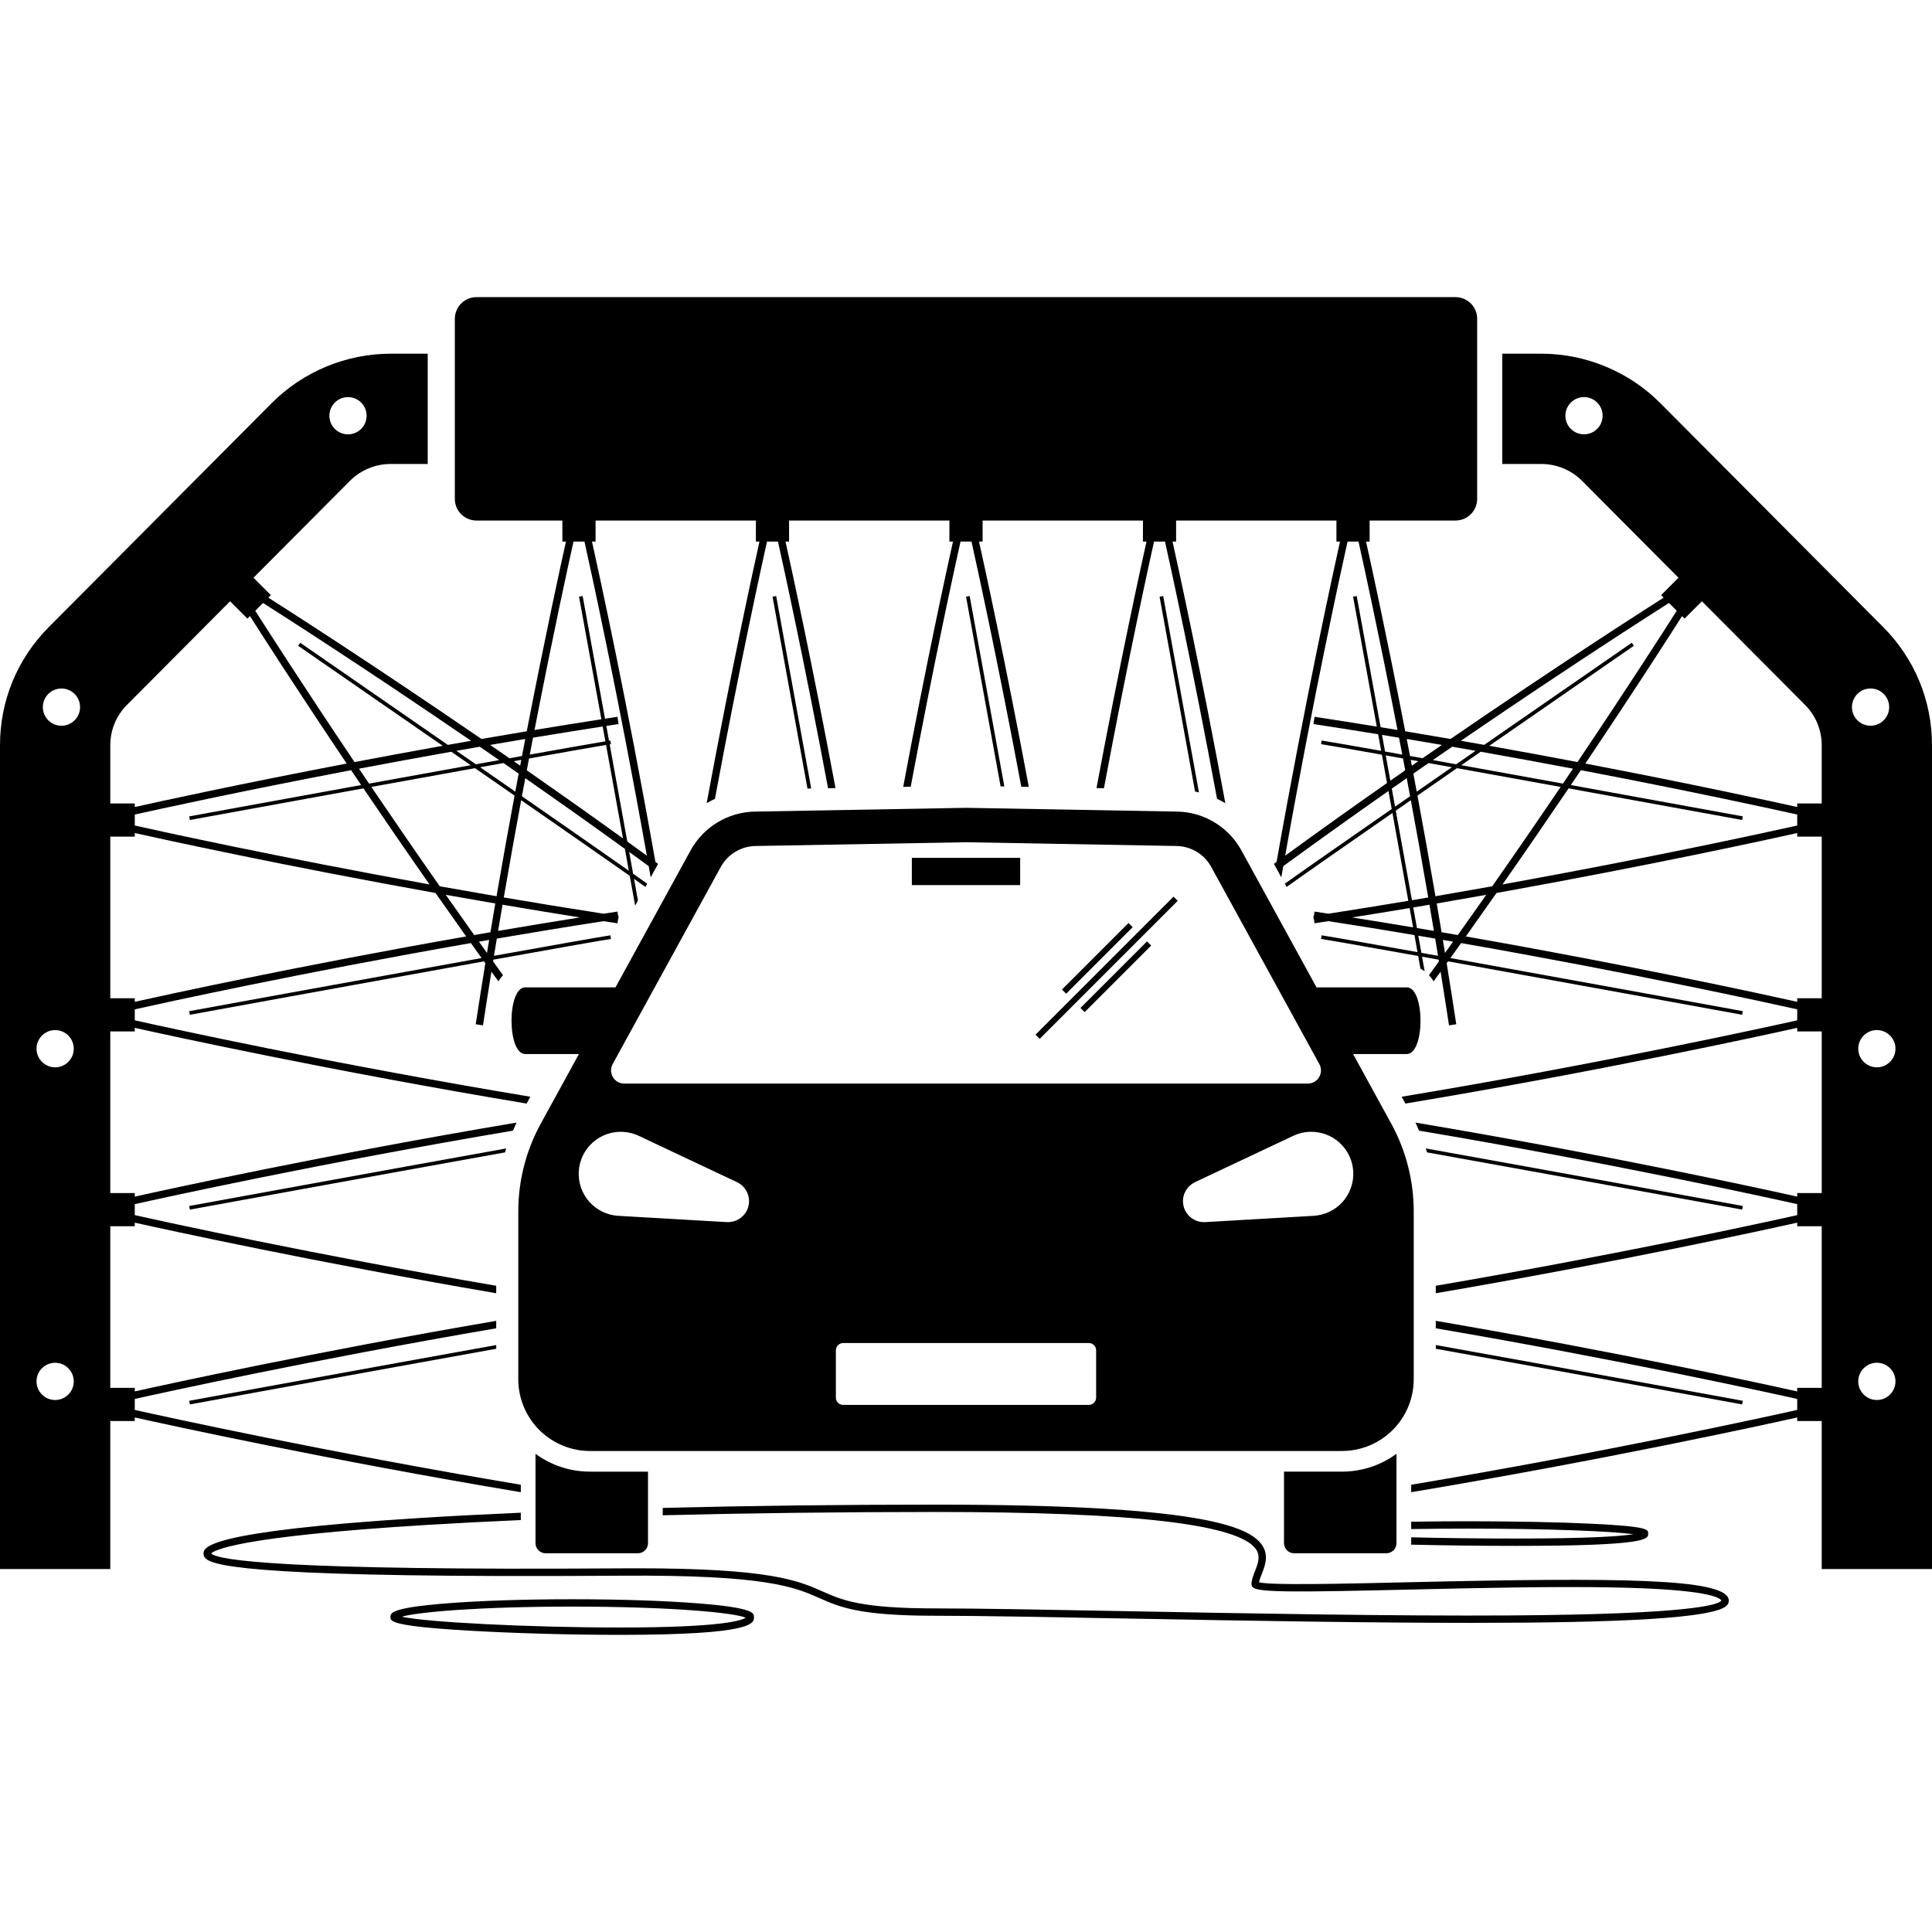
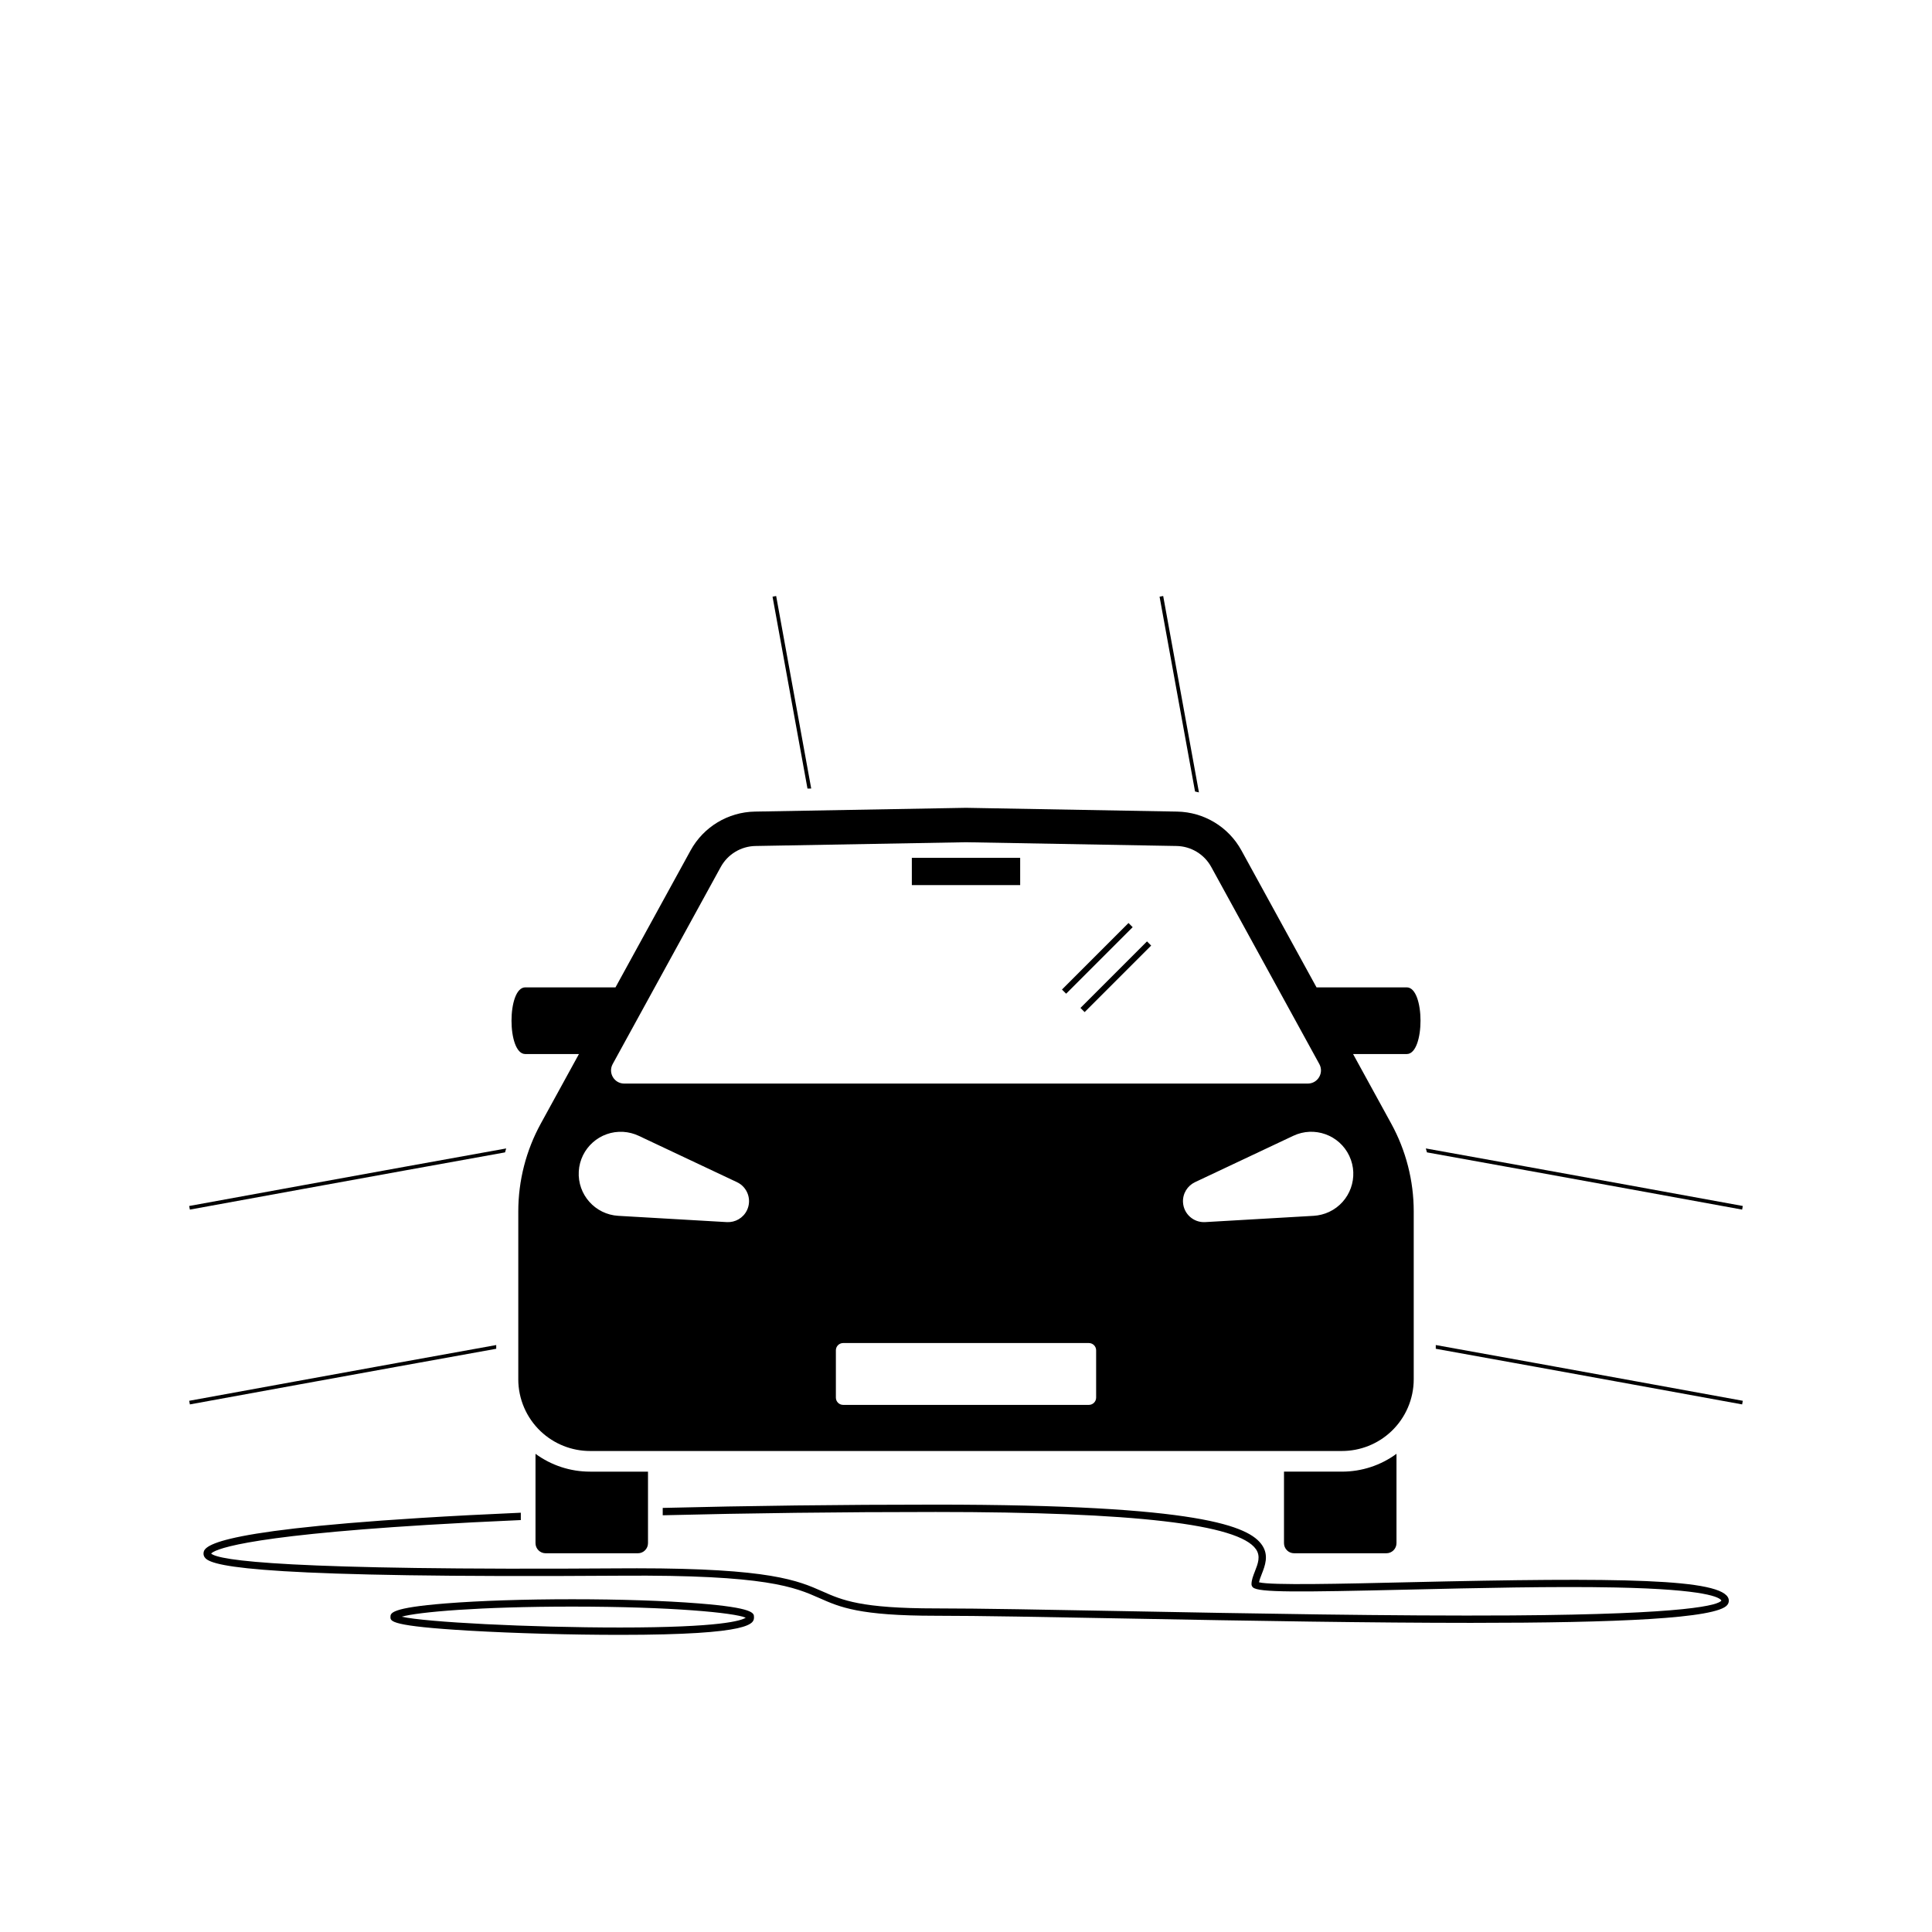
<svg xmlns="http://www.w3.org/2000/svg" id="Layer_1" height="512" viewBox="0 0 525.541 363.884" width="512">
  <g>
    <path d="m180.272 331.356c23.304-.588 48.425-.897 74.257-.897 53.97 0 82.47 3.32 87.127 10.149 1.306 1.915.526 3.904-.3 6.011-.476 1.213-.925 2.358-.925 3.473 0 .322.133.63.375.867 1.467 1.432 12.19 1.315 42.45.613 18.481-.43 39.428-.918 56.131-.578 25.144.508 28.489 2.768 28.865 3.574-.861 1.156-8.351 3.709-57.038 4.032-31.965.209-72.345-.547-104.792-1.157-21.501-.404-40.069-.754-51.894-.754-20.355 0-25.415-2.24-30.773-4.612-6.686-2.96-14.229-6.3-50.484-6.3-1.414 0-2.876.005-4.379.016-91.631.638-109.377-2.183-111.459-4.019.703-.829 6.761-4.628 58.773-7.799 7.969-.486 16.489-.924 25.464-1.315v-2.002c-9.673.42-18.823.897-27.331 1.428-58.978 3.686-58.978 8.094-58.978 9.754 0 .314.097.783.555 1.238 2.359 2.344 16.638 5.383 112.99 4.714 39.595-.292 47.277 3.119 54.04 6.113 5.557 2.46 10.805 4.783 31.583 4.783 11.805 0 30.365.349 51.856.753 34.714.653 67.084 1.181 93.733 1.181 39.827 0 66.861-1.179 69.743-4.875.379-.486.503-1.062.351-1.624-1.508-5.555-29.256-5.891-87.003-4.552-18.404.428-37.412.87-40.73.017.115-.652.42-1.429.738-2.239.887-2.264 1.991-5.08.09-7.867-3.5-5.133-16.754-11.023-88.779-11.023-25.866 0-50.971.308-74.257.895v2.001z" />
    <path d="m168.669 363.884c36.429 0 36.429-3.151 36.429-4.844 0-1.062 0-2.516-15.109-3.714-9.176-.729-21.369-1.129-34.334-1.129s-25.158.4-34.334 1.129c-15.109 1.198-15.109 2.652-15.109 3.714 0 1.155 0 2.464 21.638 3.717 12.2.705 27.46 1.127 40.82 1.127zm34.183-4.67c-1.14.789-6.74 2.67-34.183 2.67-24.76 0-52.85-1.443-59.404-2.944 4.584-1.278 21.081-2.742 46.39-2.742 27.142 0 44.149 1.684 47.197 3.017z" />
-     <path d="m383.872 335.107c4.748-.078 9.903-.123 15.426-.123 22.395 0 39.012.719 45.037 1.517-3.401.558-11.76 1.183-32.13 1.183-9.534 0-19.402-.126-28.333-.334v1.589c0 .138-.013.272-.021.407 9.277.216 19.259.337 28.354.337 36.137 0 36.137-1.857 36.137-3.35 0-1.118 0-1.926-15.023-2.66-9.09-.444-21.172-.69-34.022-.69-5.328 0-10.52.043-15.426.124v1.999z" />
    <path d="m210.144 81.478c.093.51 4.675 25.569 9.507 52.206l1.013-.018c-4.843-26.699-9.442-51.857-9.536-52.368z" />
-     <path d="m262.784 81.478c.093.506 4.606 25.193 9.398 51.604l1.02.018c-4.806-26.488-9.341-51.295-9.433-51.802z" />
    <path d="m315.424 81.478c.095.515 4.766 26.068 9.651 52.998.356.072.709.154 1.06.241-4.913-27.086-9.632-52.901-9.726-53.419z" />
-     <path d="m451.613 28.807c-8.489-8.53-20.26-13.422-32.294-13.422h-10.678v30h10.678c4.11 0 8.131 1.671 11.03 4.584l26.235 26.362-4.728 4.728.687.687c-6.017 3.825-28.695 18.352-57.973 38.441-4.043-.7-8.153-1.4-12.318-2.094-5.14-26.509-9.368-45.791-10.661-51.598h.972v-5.725h23.363c3.253 0 5.889-2.637 5.889-5.889v-6.331-36.661-6c0-3.253-2.637-5.889-5.889-5.889h-266.313c-3.253 0-5.889 2.637-5.889 5.889v6 36.66 6.331c0 3.253 2.637 5.889 5.889 5.889h23.363v5.725h.972c-1.293 5.807-5.521 25.089-10.661 51.598-4.165.695-8.275 1.394-12.318 2.094-29.277-20.088-51.955-34.615-57.973-38.441l.687-.687-4.728-4.728 26.236-26.362c2.899-2.913 6.92-4.584 11.029-4.584h10.127v-30h-10.127c-12.033 0-23.804 4.892-32.293 13.422l-60.661 60.954c-8.556 8.597-13.268 20.01-13.268 32.138v224.082h30v-40.257h6.664v-.973c9.246 2.059 52.651 11.559 105.006 20.333v-2.028c-53.049-8.901-96.828-18.528-105.006-20.354v-2.986c7.832-1.748 48.311-10.651 98.318-19.22v-2.029c-49.329 8.444-89.469 17.229-98.318 19.2v-.972h-6.664v-43.963h6.664v-.972c8.849 1.971 48.989 10.756 98.318 19.2v-2.029c-50.005-8.569-90.486-17.471-98.318-19.219v-2.986c8.068-1.801 50.784-11.196 102.868-19.994.316-.737.636-1.47.984-2.193-51.837 8.72-94.674 18.095-103.852 20.139v-.973h-6.664v-43.963h6.664v-.972c9.339 2.08 53.525 11.749 106.583 20.596l1.019-1.857c-54.211-9.019-99.29-18.932-107.601-20.787v-2.986c7.469-1.667 44.629-9.841 91.429-18.027.964 1.352 1.937 2.711 2.914 4.073-33.636 6.058-78.853 14.324-79.54 14.449l.18.984c.69-.127 46.33-8.469 80.006-14.534.122.17.244.34.366.51-.887 5.466-1.761 11.008-2.613 16.603l1.977.301c.749-4.914 1.515-9.787 2.291-14.605.628.871 1.258 1.743 1.89 2.617.388-.631.815-1.179 1.267-1.662-.906-1.254-1.808-2.503-2.705-3.75.026-.158.051-.315.077-.472 15.842-2.85 28.602-5.114 31.988-5.634l-.152-.988c-3.367.517-15.975 2.754-31.666 5.576.257-1.57.515-3.132.773-4.688 9.399-1.61 19.131-3.207 29.047-4.742 1.254.194 2.51.387 3.77.579l.181-1.187c.04-.006.08-.012.12-.018l-.059-.386.059-.386c-.04-.006-.08-.012-.12-.018l-.181-1.187c-1.26.192-2.516.385-3.77.579-9.252-1.433-18.345-2.919-27.155-4.42 1.584-9.203 3.177-18.071 4.731-26.462 12.101 8.4 23.068 16.033 29.539 20.585.5 2.776.989 5.487 1.46 8.107l.765-1.395c-.346-1.922-.7-3.889-1.061-5.892 1.254.884 2.295 1.623 3.09 2.193l.484-.883c-.958-.685-2.251-1.601-3.827-2.711-.352-1.948-.709-3.925-1.07-5.923 1.764 1.277 3.534 2.562 5.309 3.857.178 1.011.357 2.027.536 3.048l2.01-3.666c-.239-.174-.478-.35-.716-.524-7.806-44.126-15.435-78.972-17.255-87.142h.972v-5.725h43.612v5.725h.972c-1.594 7.156-7.643 34.773-14.365 71.165.73-.435 1.484-.826 2.253-1.189 6.748-36.385 12.757-63.69 14.16-69.975h2.986c1.366 6.118 7.096 32.151 13.623 67.089l2.027-.036c-6.412-34.35-12.069-60.169-13.602-67.053h.973v-5.725h43.612v5.725h.972c-1.528 6.862-7.154 32.537-13.541 66.724l2.041-.036c6.496-34.735 12.188-60.593 13.548-66.688h2.986c1.361 6.094 7.053 31.951 13.549 66.688l2.041.036c-6.387-34.187-12.013-59.862-13.541-66.724h.973v-5.725h43.612v5.725h.972c-1.533 6.884-7.19 32.702-13.602 67.053l2.027.036c6.527-34.938 12.257-60.971 13.623-67.089h2.986c1.403 6.285 7.413 33.59 14.161 69.976.769.363 1.523.755 2.253 1.189-6.722-36.391-12.773-64.009-14.366-71.165h.973v-5.725h43.612v5.725h.973c-1.82 8.171-9.45 43.016-17.256 87.142-.239.174-.478.35-.717.524l2.01 3.666c.179-1.021.357-2.037.536-3.049 9.762-7.12 19.382-13.979 28.605-20.448.296 1.63.592 3.265.888 4.901-13.378 9.293-24.717 17.2-29.081 20.324l.484.883c4.244-3.041 15.48-10.879 28.793-20.127 1.49 8.223 2.97 16.411 4.317 23.904-7.104 1.189-14.373 2.364-21.741 3.505-1.254-.194-2.51-.387-3.77-.579l-.181 1.187c-.04.006-.08.012-.12.018l.059.386-.059.386c.04.006.08.012.12.018l.181 1.187c1.26-.192 2.516-.385 3.77-.579 7.948 1.231 15.777 2.501 23.412 3.786.288 1.607.564 3.156.829 4.642-13.042-2.339-23.13-4.12-26.087-4.574l-.152.988c2.98.457 13.217 2.266 26.427 4.635.213 1.195.416 2.343.611 3.443.391.203.772.444 1.143.722-.223-1.258-.458-2.585-.706-3.976 1.472.264 2.978.535 4.514.811.026.157.051.314.077.472-.897 1.247-1.798 2.497-2.705 3.751.451.483.878 1.031 1.267 1.662.633-.874 1.263-1.747 1.891-2.617.776 4.818 1.542 9.691 2.291 14.605l1.977-.301c-.852-5.594-1.726-11.137-2.613-16.603.122-.17.244-.34.366-.51 33.676 6.064 79.315 14.407 80.005 14.534l.18-.984c-.686-.125-45.903-8.391-79.539-14.449.977-1.362 1.95-2.721 2.914-4.073 46.798 8.186 83.96 16.359 91.429 18.027v2.986c-8.312 1.856-53.392 11.768-107.602 20.788l1.019 1.857c53.058-8.847 97.244-18.517 106.583-20.597v.972h6.663v43.963h-6.663v.973c-9.179-2.044-52.015-11.419-103.853-20.139.348.723.668 1.456.984 2.193 52.084 8.799 94.799 18.193 102.868 19.994v2.986c-7.832 1.749-48.311 10.651-98.318 19.22v2.029c49.328-8.444 89.468-17.229 98.318-19.2v.972h6.663v43.963h-6.663v.972c-8.85-1.971-48.989-10.756-98.318-19.2v2.029c50.004 8.568 90.485 17.471 98.318 19.219v2.986c-8.179 1.826-51.958 11.453-105.006 20.354v2.028c52.355-8.775 95.76-18.274 105.006-20.333v.973h6.663v40.257h30v-224.082c0-12.128-4.712-23.542-13.267-32.138zm-20.732 8.514c-2.797 0-5.064-2.267-5.064-5.064s2.267-5.064 5.064-5.064 5.064 2.267 5.064 5.064-2.268 5.064-5.064 5.064zm-336.22-10.128c2.797 0 5.064 2.267 5.064 5.064s-2.267 5.064-5.064 5.064c-2.797 0-5.064-2.267-5.064-5.064s2.267-5.064 5.064-5.064zm48.223 92.995c-.293 1.522-.59 3.064-.888 4.629-1.115.2-2.257.405-3.419.613-1.769-1.225-3.518-2.432-5.247-3.621 3.147-.542 6.334-1.083 9.554-1.621zm-91.237 22.038c.477-.088 22.52-4.117 47.213-8.601 5.49 8.105 11.526 16.902 17.975 26.133-41.411-7.476-73.312-14.495-80.171-16.027v-2.986c5.627-1.256 28.098-6.204 58.853-12.069.894 1.327 1.804 2.675 2.73 4.043-24.519 4.452-46.305 8.435-46.78 8.521zm46.008-13.956c7.894-1.498 16.309-3.05 25.103-4.612 1.755 1.216 3.522 2.44 5.291 3.666-8.875 1.6-18.416 3.328-27.651 5.005-.93-1.373-1.845-2.727-2.743-4.059zm26.5-4.86c2.098-.371 4.217-.742 6.355-1.114 1.737 1.193 3.496 2.404 5.277 3.635-2.062.371-4.181.752-6.346 1.142-1.766-1.224-3.531-2.447-5.286-3.663zm12.797 3.327c1.367.946 2.745 1.902 4.136 2.869-.304 1.615-.611 3.252-.919 4.907-3.146-2.183-6.351-4.406-9.564-6.633 2.168-.391 4.288-.772 6.348-1.142zm2.79-.501c.693-.124 1.378-.247 2.054-.368-.1.527-.2 1.053-.301 1.584-.587-.408-1.17-.812-1.753-1.216zm4.161-.746c9.724-1.739 17.373-3.088 20.954-3.679 1.493 8.212 3.076 16.936 4.612 25.428-8.978-6.47-17.769-12.682-26.175-18.536.204-1.079.408-2.152.61-3.213zm.201-1.052c.297-1.555.592-3.092.884-4.603 6.214-1.031 12.547-2.05 18.956-3.044.242 1.328.486 2.673.734 4.034-3.548.586-11.043 1.907-20.573 3.612zm-15.954-3.761c-2.13.372-4.24.744-6.328 1.116-20.91-14.484-39.752-27.502-40.156-27.78l-.568.822c.398.275 18.752 12.956 39.327 27.207-8.398 1.5-16.432 2.987-23.986 4.423-14.35-21.331-24.281-36.874-27.001-41.159l2.111-2.111c5.263 3.341 27.513 17.563 56.601 37.483zm-93.619-9.755 28.058-28.193 4.712 4.713.688-.688c3.003 4.724 12.605 19.721 26.314 40.117-29.604 5.657-51.4 10.434-57.64 11.824v-.972h-6.664v-15.826c0-4.141 1.609-8.039 4.531-10.976zm-19.531 189.076c-2.797 0-5.064-2.267-5.064-5.064s2.268-5.064 5.064-5.064 5.064 2.267 5.064 5.064-2.267 5.064-5.064 5.064zm0-90.496c-2.797 0-5.064-2.267-5.064-5.064s2.268-5.064 5.064-5.064 5.064 2.267 5.064 5.064-2.267 5.064-5.064 5.064zm1.715-92.917c-2.797 0-5.064-2.267-5.064-5.064s2.267-5.064 5.064-5.064 5.064 2.267 5.064 5.064-2.267 5.064-5.064 5.064zm19.948 75.1v-.972h-6.664v-43.963h6.664v-.973c7.838 1.746 40.223 8.838 81.798 16.303 2.716 3.876 5.501 7.822 8.346 11.822-45.541 7.987-81.789 15.923-90.144 17.784zm84.591-29.105c4.4.784 8.898 1.571 13.474 2.355-.442 2.583-.883 5.191-1.322 7.821-1.48.255-2.952.509-4.415.764-2.632-3.695-5.213-7.347-7.737-10.94zm11.22 15.814c-.735-1.026-1.468-2.049-2.196-3.068.924-.161 1.85-.321 2.78-.481-.196 1.179-.391 2.362-.585 3.55zm25.259-9.662c-7.563 1.199-14.999 2.429-22.24 3.666.401-2.396.803-4.771 1.206-7.127 6.86 1.168 13.89 2.328 21.034 3.461zm-22.667-5.768c-5.261-.901-10.416-1.806-15.44-2.706-6.682-9.544-12.937-18.649-18.616-27.026 9.445-1.714 19.188-3.479 28.201-5.104 3.613 2.504 7.224 5.009 10.756 7.46-1.608 8.66-3.259 17.839-4.9 27.376zm35.989-6.94c-6.629-4.657-17.338-12.109-29.086-20.264.307-1.654.613-3.29.917-4.905 8.699 6.063 17.806 12.509 27.095 19.22.363 2.005.721 3.99 1.075 5.949zm4.9-4.088c-1.779-1.294-3.552-2.579-5.319-3.854-1.593-8.806-3.242-17.896-4.793-26.431.119-.019.245-.039.347-.055l-.152-.988c-.11.017-.244.038-.374.059-.247-1.36-.491-2.702-.732-4.028 1.108-.171 2.219-.342 3.332-.511l-.301-1.977c-1.132.172-2.261.346-3.389.52-3.374-18.545-6.014-32.988-6.085-33.373l-.984.18c.071.386 2.709 14.816 6.081 33.347-6.146.953-12.223 1.929-18.192 2.917 5.21-26.823 9.455-46.096 10.604-51.248h2.986c1.596 7.148 9.15 41.487 16.971 85.443zm315.055-41.014c2.921 2.936 4.53 6.833 4.53 10.976v15.826h-6.663v.972c-6.24-1.39-28.036-6.167-57.639-11.824 13.71-20.396 23.311-35.392 26.314-40.117l.687.687 4.713-4.713zm-100.198 54.013c4.577-.784 9.074-1.571 13.474-2.355-2.523 3.593-5.104 7.245-7.737 10.94-1.463-.255-2.935-.51-4.415-.764-.439-2.63-.88-5.238-1.322-7.821zm-.764 7.463c-1.529-.261-3.069-.522-4.614-.783-.324-1.805-.659-3.678-1.005-5.598 1.478-.248 2.95-.497 4.413-.746.403 2.356.805 4.731 1.206 7.127zm.426-9.434c-1.642-9.537-3.292-18.716-4.901-27.376 3.532-2.451 7.143-4.955 10.756-7.46 9.013 1.625 18.757 3.389 28.201 5.103-5.679 8.377-11.935 17.482-18.617 27.026-5.024.9-10.179 1.805-15.44 2.706zm-8.835-37.475c.202 1.06.406 2.133.61 3.212-1.342.934-2.693 1.877-4.053 2.829-.42-2.314-.837-4.613-1.249-6.879 1.502.268 3.065.546 4.693.838zm-4.883-1.887c-.277-1.527-.552-3.037-.823-4.528 1.547.253 3.088.507 4.621.761.292 1.511.587 3.047.884 4.603-1.625-.291-3.185-.569-4.682-.836zm6.99 2.264c.675.121 1.361.244 2.053.368-.583.404-1.166.808-1.752 1.216-.101-.532-.201-1.057-.301-1.584zm4.843.869c2.061.37 4.18.751 6.348 1.142-3.212 2.227-6.418 4.45-9.564 6.633-.308-1.655-.615-3.292-.919-4.907 1.39-.966 2.768-1.922 4.135-2.868zm7.512.336c-2.164-.39-4.283-.771-6.346-1.142 1.781-1.23 3.54-2.442 5.277-3.635 2.138.371 4.258.743 6.356 1.114-1.755 1.216-3.52 2.439-5.286 3.663zm6.683-3.415c8.794 1.562 17.208 3.114 25.103 4.612-.898 1.332-1.812 2.686-2.743 4.059-9.235-1.676-18.776-3.404-27.651-5.005 1.77-1.226 3.535-2.45 5.291-3.666zm23.898 9.966c24.693 4.484 46.734 8.513 47.212 8.601l.18-.984c-.475-.087-22.26-4.069-46.779-8.521.926-1.369 1.836-2.716 2.729-4.043 30.755 5.865 53.226 10.812 58.853 12.069v2.986c-6.86 1.532-38.76 8.55-80.171 16.027 6.449-9.231 12.485-18.028 17.976-26.133zm27.31-50.429 2.112 2.111c-2.72 4.285-12.652 19.828-27.002 41.159-7.554-1.436-15.587-2.923-23.986-4.423 20.575-14.251 38.929-26.931 39.327-27.207l-.568-.822c-.404.279-19.246 13.296-40.156 27.78-2.089-.372-4.199-.744-6.329-1.116 29.09-19.92 51.339-34.142 56.601-37.483zm-61.781 38.613c-1.728 1.189-3.477 2.396-5.247 3.621-1.161-.208-2.303-.413-3.418-.613-.299-1.566-.595-3.108-.888-4.629 3.22.538 6.406 1.079 9.553 1.621zm-42.625 30.129c7.821-43.956 15.376-78.295 16.971-85.442h2.986c1.15 5.152 5.395 24.424 10.605 51.248-1.524-.252-3.057-.504-4.595-.754-3.573-19.645-6.433-35.289-6.506-35.69l-.984.18c.073.399 2.9 15.86 6.443 35.34-5.571-.905-11.222-1.797-16.927-2.666l-.301 1.977c5.938.905 11.817 1.834 17.608 2.777.27 1.485.543 2.99.82 4.511-8.109-1.442-14.049-2.478-16.203-2.808l-.152.988c2.183.335 8.262 1.395 16.546 2.869.46 2.533.927 5.105 1.398 7.698-8.934 6.259-18.247 12.889-27.709 19.773zm29.003-18.238c1.364-.955 2.721-1.904 4.067-2.842.304 1.615.609 3.252.917 4.905-1.381.958-2.747 1.907-4.094 2.842-.297-1.638-.594-3.274-.889-4.905zm1.085 5.987c1.348-.936 2.715-1.886 4.098-2.845 1.555 8.391 3.147 17.259 4.731 26.462-1.468.25-2.945.5-4.428.749-1.373-7.635-2.883-15.988-4.401-24.366zm-11.867 29.048c5.281-.837 10.501-1.689 15.636-2.549.323 1.799.639 3.557.943 5.256-5.438-.913-10.973-1.819-16.579-2.707zm18.831 9.628c-.265-1.49-.542-3.04-.831-4.654 1.538.26 3.067.52 4.588.78.259 1.556.516 3.118.773 4.688-1.542-.277-3.053-.549-4.53-.814zm6.429.033c-.194-1.187-.389-2.37-.585-3.549.931.16 1.857.321 2.78.481-.728 1.02-1.46 2.042-2.195 3.068zm95.81 12.32v.972c-8.356-1.861-44.603-9.797-90.144-17.784 2.845-3.999 5.63-7.946 8.346-11.822 41.575-7.465 73.959-14.557 81.798-16.303v.973h6.663v43.963h-6.663zm21.663 109.284c-2.797 0-5.064-2.267-5.064-5.064s2.267-5.064 5.064-5.064 5.064 2.267 5.064 5.064-2.267 5.064-5.064 5.064zm5.064-95.56c0 2.797-2.267 5.064-5.064 5.064s-5.064-2.267-5.064-5.064 2.267-5.064 5.064-5.064 5.064 2.267 5.064 5.064zm-1.715-92.917c0 2.797-2.267 5.064-5.064 5.064s-5.064-2.267-5.064-5.064 2.267-5.064 5.064-5.064 5.064 2.267 5.064 5.064z" />
    <path d="m51.647 248.207c.73-.134 51.775-9.465 85.732-15.565.107-.356.196-.718.31-1.071-33.963 6.099-85.489 15.518-86.222 15.652z" />
    <path d="m51.647 301.197c.713-.131 49.426-9.035 83.335-15.133v-1.016c-33.924 6.1-82.801 15.034-83.515 15.164z" />
    <path d="m474.074 247.222c-.733-.134-52.259-9.553-86.222-15.652.115.354.203.715.31 1.071 33.958 6.099 85.002 15.431 85.732 15.565z" />
    <path d="m474.074 300.213c-.714-.13-49.59-9.065-83.514-15.164v1.016c33.908 6.098 82.621 15.002 83.334 15.133z" />
    <path d="m160.508 319.487c-5.389 0-10.552-1.707-14.839-4.85v24.302c0 1.52 1.232 2.752 2.752 2.752h25.097c1.52 0 2.752-1.232 2.752-2.752v-19.452z" />
    <path d="m379.872 314.636c-4.287 3.143-9.451 4.85-14.84 4.85h-15.761v19.452c0 1.52 1.232 2.752 2.752 2.752h25.097c1.52 0 2.752-1.232 2.752-2.752z" />
    <path d="m140.981 294.344c0 5.362 2.205 10.488 6.098 14.176 3.627 3.436 8.433 5.351 13.43 5.351h102.262 102.262c4.997 0 9.803-1.915 13.43-5.351 3.893-3.688 6.098-8.814 6.098-14.176v-45.636c0-8.354-2.106-16.572-6.122-23.896l-10.377-18.923h14.604c4.987 0 4.987-18.135 0-18.135h-24.548l-20.427-37.249c-3.511-6.403-10.183-10.434-17.484-10.565l-57.435-1.026-57.434 1.026c-7.301.13-13.973 4.162-17.484 10.565l-20.427 37.249h-24.547c-4.987 0-4.987 18.135 0 18.135h14.602l-10.377 18.923c-4.017 7.324-6.122 15.543-6.122 23.896v45.636zm155.205 6.984h-66.831c-1.095 0-1.982-.887-1.982-1.982v-12.859c0-1.095.887-1.982 1.982-1.982h66.831c1.095 0 1.982.887 1.982 1.982v12.859c0 1.095-.887 1.982-1.982 1.982zm70.847-67.73c2.694 5.714.247 12.531-5.468 15.227-1.355.639-2.81.988-4.219 1.074l-29.516 1.709c-3.148.182-5.848-2.222-6.03-5.37-.139-2.394 1.223-4.529 3.265-5.494l26.741-12.613c5.714-2.695 12.53-.249 15.227 5.466zm-200.375-24.979 29.401-53.613c1.897-3.459 5.502-5.638 9.447-5.708l57.265-1.022 57.268 1.022c3.944.07 7.548 2.248 9.444 5.706l29.402 53.615c1.31 2.388-.418 5.306-3.142 5.306h-185.943c-2.724 0-4.452-2.918-3.142-5.306zm2.859 18.438c1.495.087 2.941.476 4.219 1.075l26.741 12.613c2.852 1.345 4.074 4.747 2.729 7.599-1.024 2.169-3.239 3.393-5.495 3.265l-29.516-1.709c-6.308-.366-11.125-5.774-10.759-12.082.364-6.308 5.775-11.125 12.081-10.76z" />
    <path d="m248.037 152.516h29.469v7.419h-29.469z" />
    <path d="m285.744 179.048h25.599v1.602h-25.599z" transform="matrix(.707 -.707 .707 .707 -39.731 263.779)" />
    <path d="m290.786 184.09h25.599v1.602h-25.599z" transform="matrix(.707 -.707 .707 .707 -41.829 268.783)" />
-     <path d="m274.512 181.569h53.104v1.602h-53.104z" transform="matrix(.707 -.707 .707 .707 -40.767 266.337)" />
  </g>
</svg>